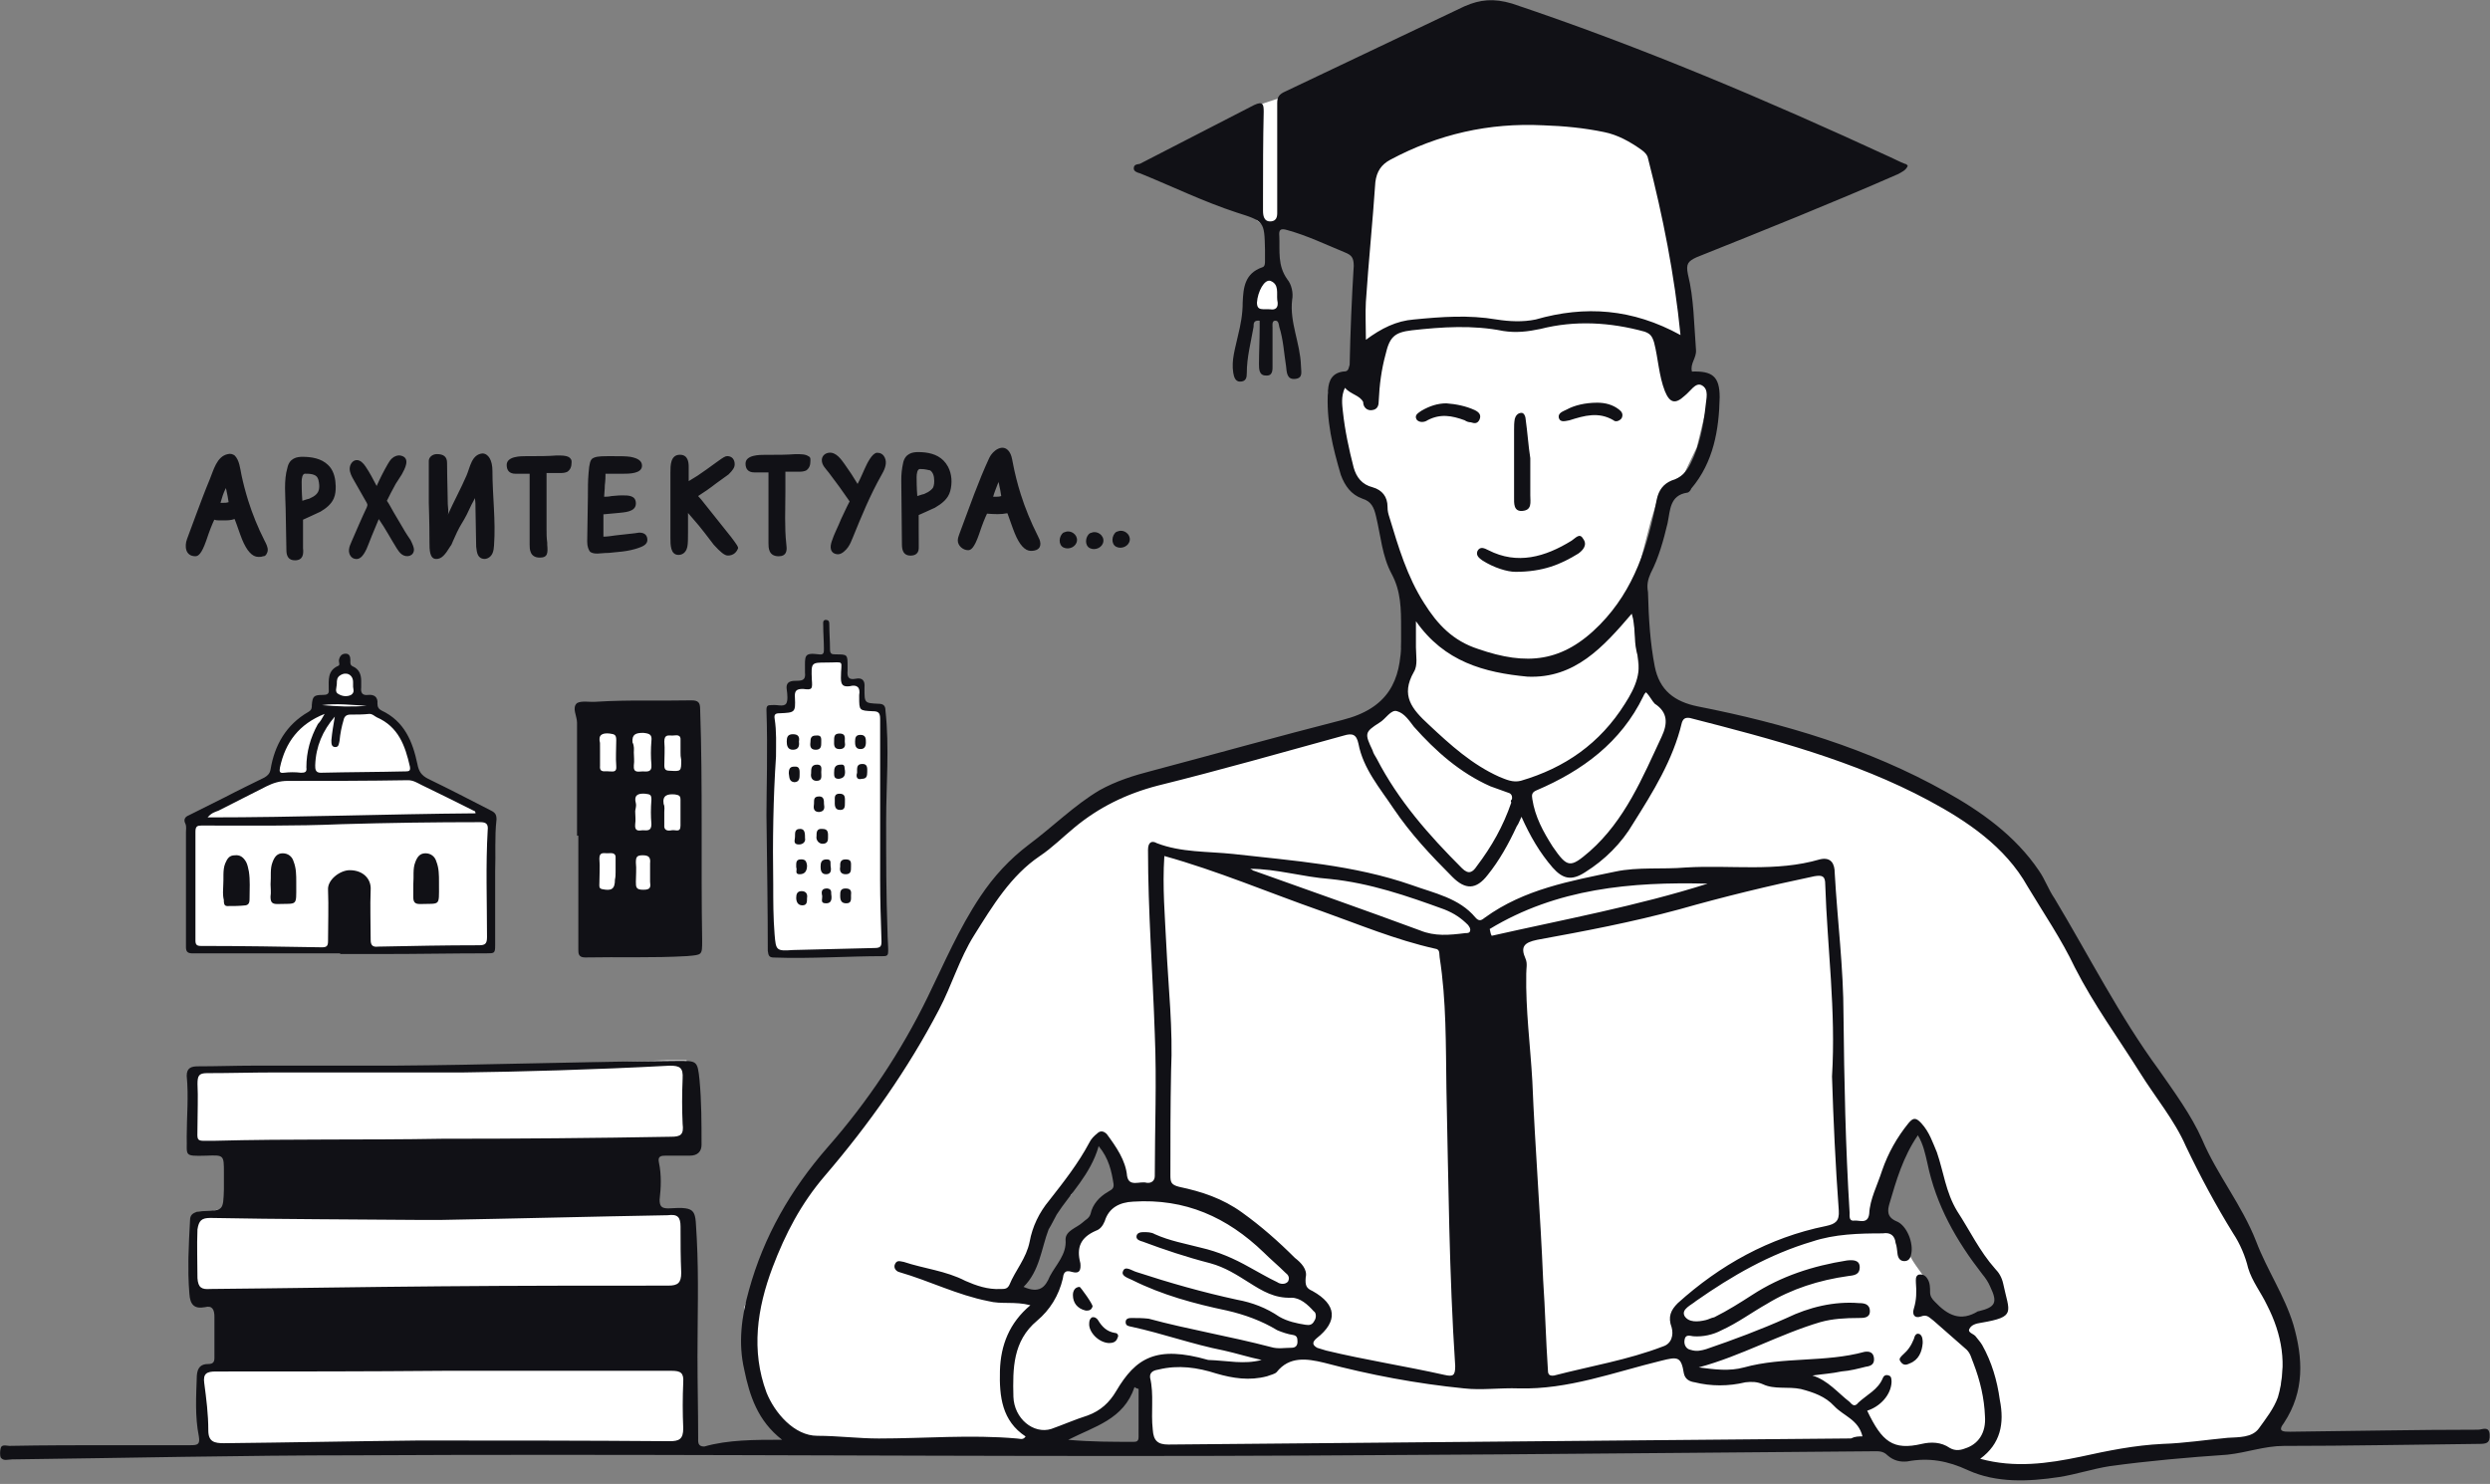
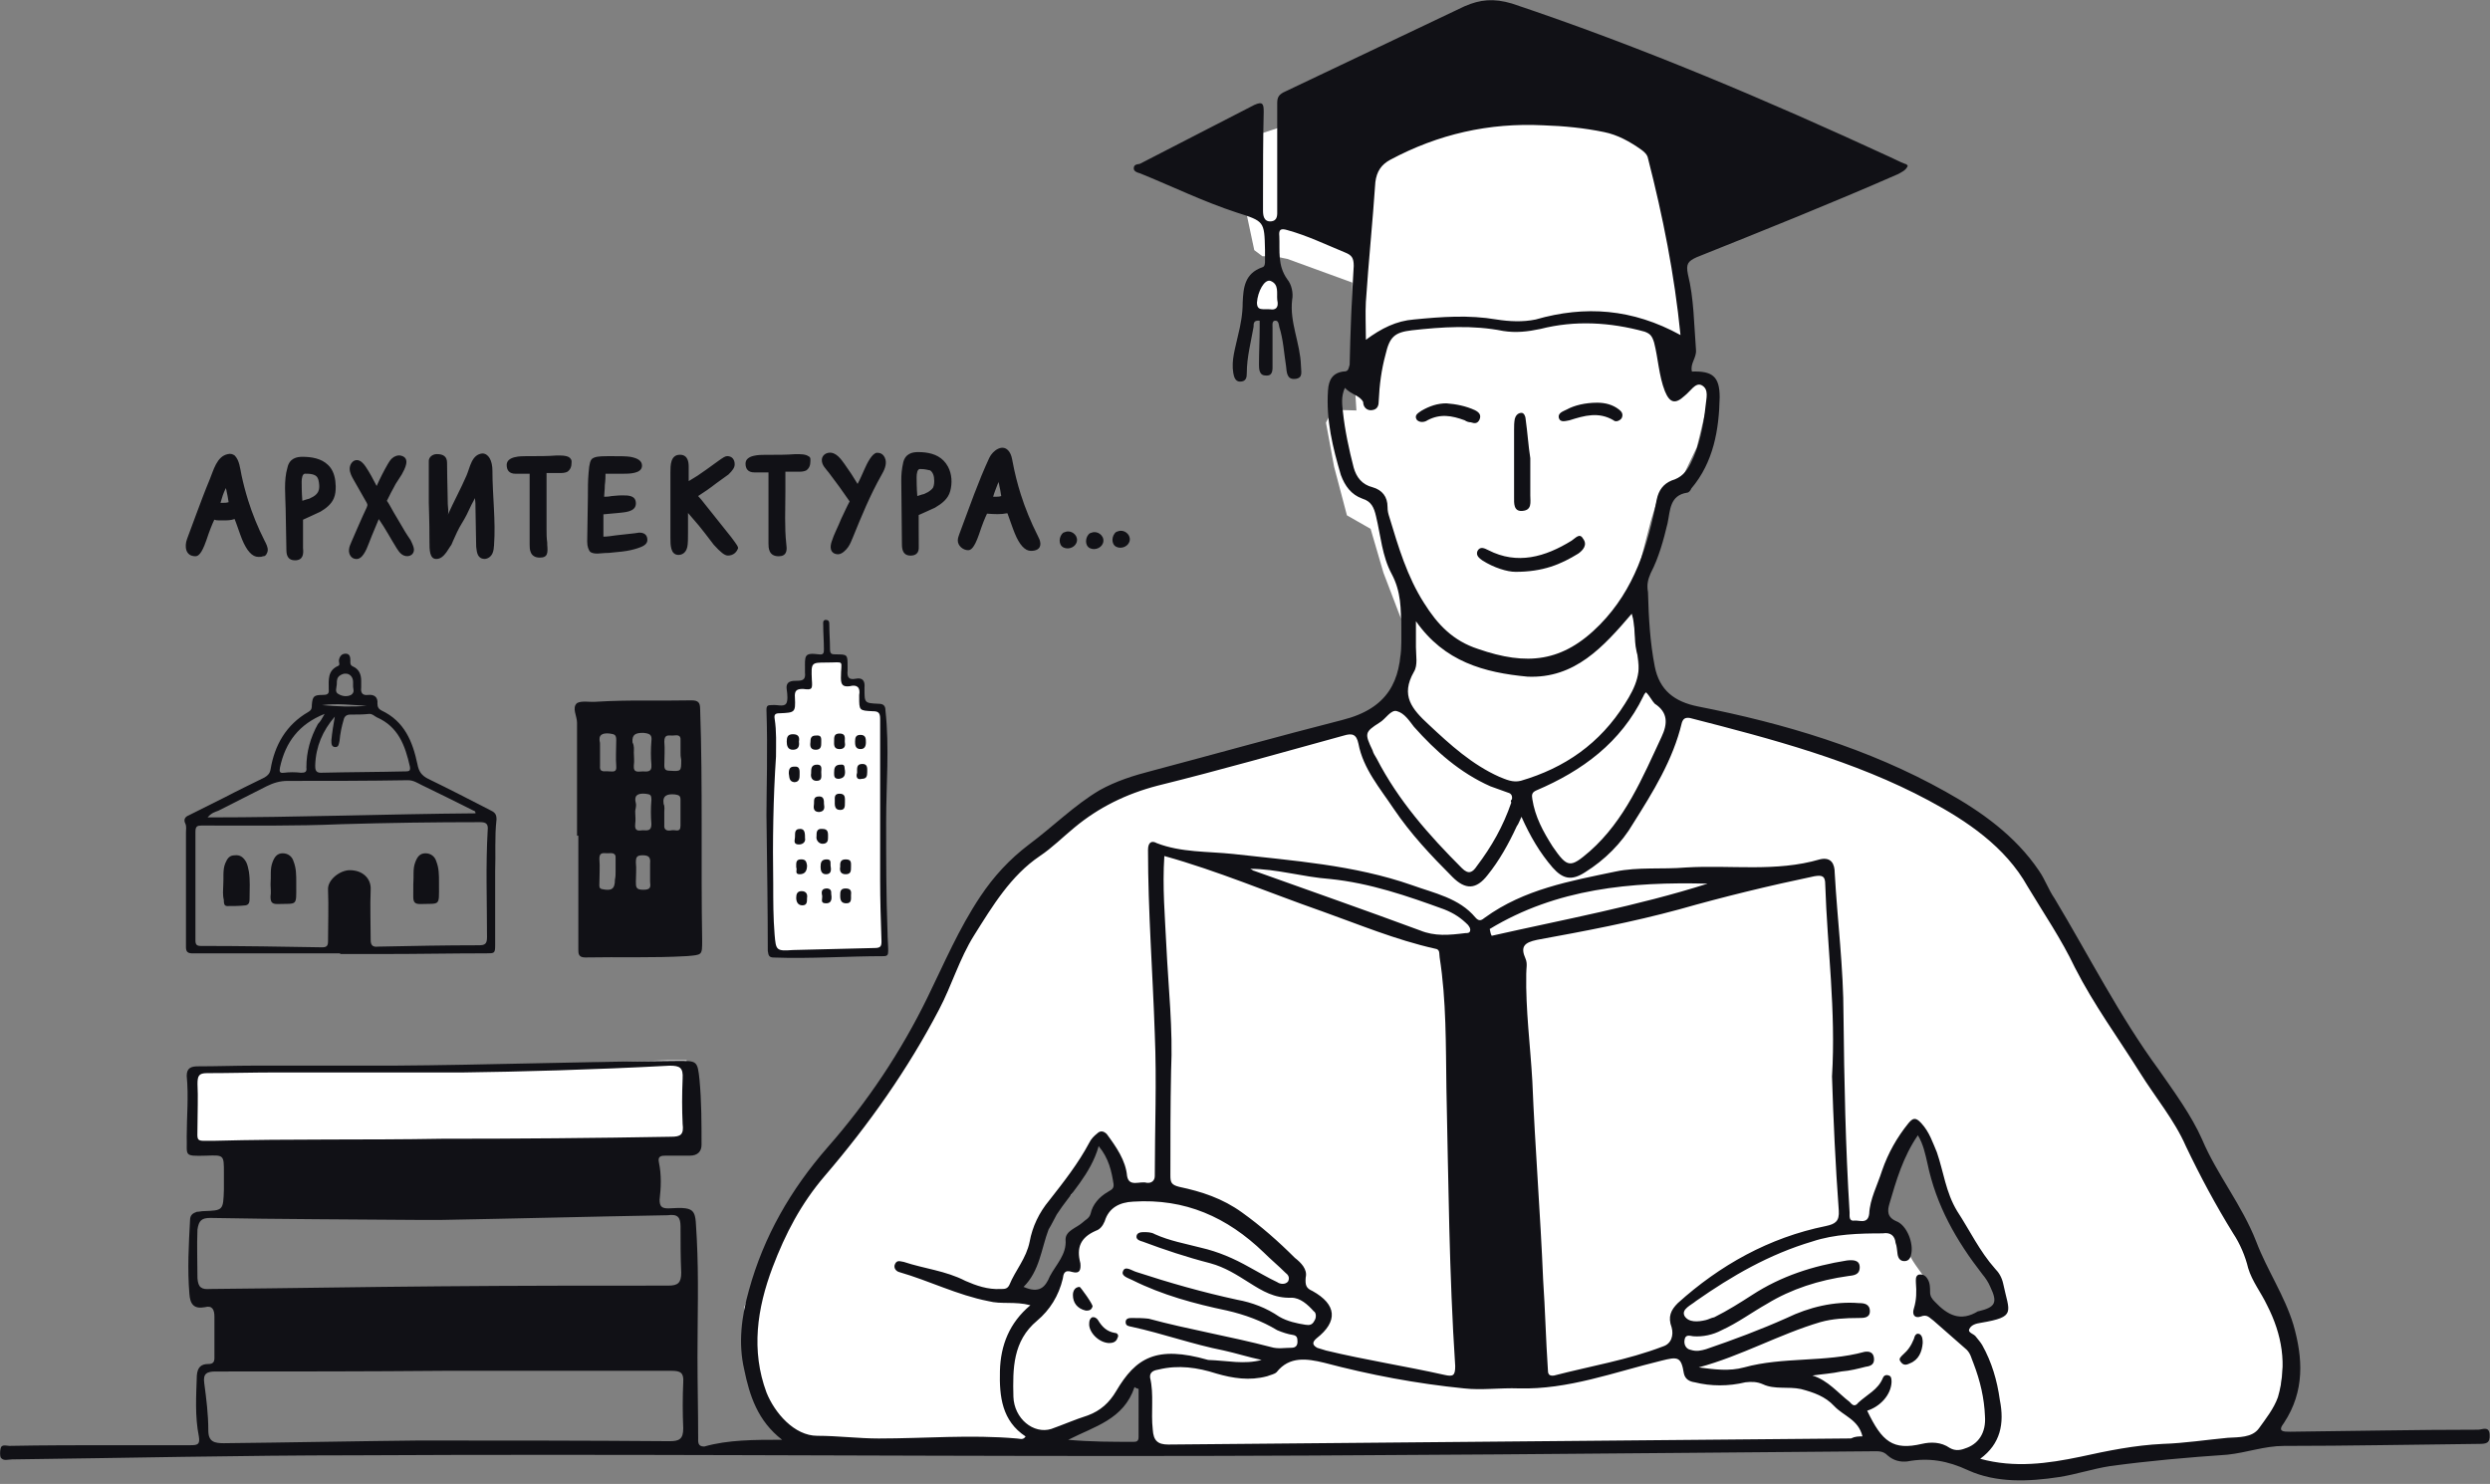
<svg xmlns="http://www.w3.org/2000/svg" height="267" viewBox="0 0 448 267" width="448">
  <rect x="0" y="0" width="448" height="267" fill="#808080" stroke="none" />
  <g fill="none">
    <path d="m158.308 15.167-.363.123c-.849.61-.973 2.192 0 2.678.973.486 2.315-.123 2.432-1.219.123-1.096-1.096-1.945-2.068-1.582zm4.747.123-.363.123c-.849.61-.973 2.192 0 2.678.973.486 2.315-.123 2.432-1.219.123-1.096-1.089-1.945-2.068-1.582zm4.753-.246-.363.123c-.849.61-.973 2.192 0 2.678.973.486 2.315-.123 2.432-1.219.117-1.096-1.096-1.945-2.068-1.582zm-156.57-5.589c-.467-1.491-.862-3.002-1.187-4.533-.24-1.154-.363-2.646-1.226-3.508-.363-.246-.733-.363-1.219-.246-2.017.402-2.581 2.924-3.275 4.578-.849 2.03-1.615 4.092-2.386 6.154-.564 1.517-1.128 3.028-1.686 4.545-.486 1.303-.305 3.099 1.504 3.099.486 0 1.096-.363 1.945-2.801.61-1.829 1.096-3.041 1.459-3.774.363.123.61.123.973.123h.61c.849 0 1.336 0 2.068-.246.486 1.219.849 2.432 1.336 3.651.849 2.068 1.829 3.164 2.924 3.164.363 0 .61 0 .849-.123h.123c.396 0 .681-.661.72-.966.078-.635-.292-1.297-.571-1.842-1.18-2.328-2.179-4.772-2.963-7.275zm-3.502.357c-.363.123-.733.123-.973.123h-.486c.246-.849.486-1.705.973-2.678 0 .246.123.363.123.61.117.486.24 1.096.363 1.945zm17.89-6.692c-1.213-1.18-2.983-1.465-4.623-1.465-.973 0-2.315.246-2.678 1.945-.687 2.295-.363 5.064-.324 7.444.045 2.496.091 4.986.136 7.483.019 1.025.409 1.751 1.53 1.751 1.459 0 1.582-1.096 1.459-2.192 0-.61 0-1.582 0-2.924 0-.973 0-1.705 0-2.192 0-.019 2.827-1.264 3.138-1.446.986-.584 1.945-1.323 2.406-2.406.292-.681.35-1.44.337-2.179-.026-1.232-.279-2.522-1.057-3.476-.104-.117-.214-.233-.324-.344zm-3.404 6.082c-.123 0-.486.123-1.219.363-.123-1.582-.123-2.801-.123-3.411s.123-1.459.61-1.459c.733 0 1.893.013 2.27.759.123.24.182.512.22.778.071.454.104.927-.006 1.375-.149.577-.532.927-1.025 1.226-.24.13-.486.253-.726.37zm16.794 5.116-1.582-2.678c-.486-.849-.849-1.582-1.219-2.068l.733-1.459.849-1.582s1.096-1.705 1.096-1.705c.506-.934 1.647-2.911-.104-3.372-.59-.156-1.232.084-1.673.499-.324.305-.558.694-.778 1.076-.72 1.258-1.375 2.555-1.965 3.878-.616-1.193-1.239-2.393-1.991-3.502-.396-.584-.947-1.2-1.647-1.154-.726.045-1.219.836-1.213 1.563.006.726.376 1.394.739 2.03.707 1.239 1.414 2.483 2.12 3.722.292.512.447.674.207 1.193-.966 2.043-1.848 4.124-2.749 6.193-.195.441-.389.888-.441 1.362-.097.862.409 1.731 1.336 1.731.486 0 1.096-.246 1.829-1.829.123-.246.486-1.219.973-2.432s.849-2.068 1.219-2.924c1.2 1.712 2.14 3.527 3.249 5.291.253.402.532.798.921 1.076.862.622 2.159.285 2.159-.888 0-.363-.246-.973-.61-1.705-.24-.37-.849-1.219-1.459-2.315zm16.191-10.103c0-1.945-.733-3.164-1.829-3.164-1.932.214-2.179 2.458-2.827 3.955-1.044 2.419-2.315 4.721-3.385 7.12.22-.493.013-1.44.006-1.965-.013-.791-.026-1.582-.045-2.373-.032-1.679-.084-3.359-.084-5.038 0-1.096-.61-1.582-1.829-1.582-.849 0-1.459.61-1.459 1.219v6.452 1.096c0 .973.123 2.678.123 7.061 0 1.336 0 3.041 1.219 3.041.973 0 1.582-.733 2.555-2.315.123-.123.246-.363.486-.973.363-.849.973-2.192 1.582-3.164.61-.973 1.096-1.945 1.705-3.288.246-.486.486-.849.61-1.219.123.61.123 1.219.123 1.945l.123 6.815c.123 1.096.246 2.192 1.582 2.192.635-.071 1.122-.473 1.368-1.057.182-.428.227-.901.259-1.362.331-4.461-.285-8.935-.285-13.397zm14.24-1.705c0-.188-.039-.331-.13-.434-.363-.661-1.459-.661-2.548-.661-1.582.123-3.164.123-4.623.123h-.849c-.973 0-3.527 0-3.527 1.582 0 .973.486 1.582 1.582 1.582h.849.486.849.363v3.041.849 3.527 2.555 2.801c0 .733 0 2.315 1.829 2.315 1.459 0 1.459-.849 1.336-2.315v-.363c-.123-.849-.123-1.705-.123-2.432 0-.61 0-1.219 0-1.945 0-1.336 0-2.801 0-4.507 0-.363 0-.733 0-1.336v-1.219c0-.363 0-.733 0-1.096h2.555c.61 0 .973-.123 1.219-.246.486-.363.733-.849.733-1.705 0-.039 0-.071-.006-.11.006 0 .006 0 .006-.006zm12.178 12.781-.849.123c-1.096.123-2.192.246-3.288.363-.849.123-1.705.246-2.315.246v-1.096c0-.363 0-.973 0-1.705v-1.219l2.678-.246c.973-.123 3.164-.123 3.164-1.705 0-1.459-1.336-1.459-2.432-1.459-.246 0-.849 0-1.945.123-.61.123-.973.123-1.336.123 0-.486.123-1.219.123-2.068.123-.973.123-1.582.123-2.068h.246 1.459 1.336c1.219 0 3.527 0 3.527-1.459 0-.849-.733-1.336-2.068-1.582-.733-.123-1.829-.123-3.288-.123h-.849c-1.705 0-2.315.123-2.801.486-.246.246-.486.733-.61 2.555-.123 1.336-.123 2.801-.123 4.383l-.123 7.911c0 .973.246 1.459.486 1.829.246.246.733.363 1.336.363.363 0 1.219-.123 2.068-.123l2.432-.246c1.096-.123 2.068-.363 2.801-.61.733-.246 1.705-.61 1.705-1.459 0-.603-.246-1.336-1.459-1.336zm11.808-5.116c-.486-.61-.849-1.096-1.219-1.459.973-.61 2.192-1.459 3.288-2.315l2.192-1.582c.733-.733 1.096-1.219 1.096-1.829 0-.849-.486-1.459-1.336-1.459-.363 0-.733.246-1.582.849-.733.486-1.459 1.096-2.192 1.582l-1.582 1.096c-.61.363-1.219.733-1.582.973v-2.068-.486c0-.849-.123-2.192-1.582-2.192-1.705 0-1.705 1.945-1.705 3.164v.246 1.219.733.973.733 2.315 1.336 2.678 1.582c0 1.219 0 3.041 1.459 3.041.486 0 1.336-.246 1.582-1.459.123-.486.123-1.705.123-2.555 0-.123 0-.363 0-.61 0-.363 0-.973 0-1.705v-1.219l.733.849c.849.973 1.582 1.829 2.315 2.801l1.582 2.068c1.219 1.336 1.945 1.945 2.555 1.945.973 0 1.582-.61 1.829-1.336 0-.246-.123-.486-1.219-1.945zm18.597-8.637c-.493-.363-1.388-.363-2.289-.363-1.582.123-3.164.123-4.623.123h-.849c-.973 0-3.527 0-3.527 1.582 0 .973.486 1.582 1.582 1.582h.849.486.849.363v3.041.849 3.527 2.555 2.801c0 .733 0 2.315 1.829 2.315.629 0 1.187-.207 1.368-.869.117-.415.065-.856.013-1.284-.344-3.112-.169-6.283-.169-9.409 0-.363 0-.733 0-1.336v-1.219c0-.363 0-.733 0-1.096h2.555c.61 0 .973-.123 1.219-.246.486-.363.733-.849.733-1.705 0-.071-.006-.136-.013-.195.006-.013.006-.032.013-.045 0-.331-.123-.512-.389-.61zm12.32-.61c-.849.123-1.705 1.829-2.192 2.924-.409.901-.785 1.822-1.258 2.684-.713-1.2-1.478-2.373-2.295-3.508-.642-.895-1.582-2.289-2.898-2.101-.687.097-1.213.577-1.238 1.29-.026.94.733 1.602 1.264 2.295 1.29 1.692 2.542 3.411 3.741 5.168-.564 1.037-1.012 2.12-1.537 3.171-.532 1.368-1.271 2.678-1.705 4.079-.136.441-.24.914-.123 1.362.162.629.694.895 1.297.895.681 0 1.44-.778 1.79-1.284.376-.538.616-1.154.862-1.757 1.53-3.767 3.125-7.658 5.136-11.198.486-.849.973-1.829.733-2.801-.357-1.219-1.213-1.219-1.576-1.219zm11.996 1.388c-1.174-1.174-2.847-1.511-4.571-1.511-.973 0-2.315.246-2.678 1.945-.24 1.122-.344 2.068-.331 3.223.013 1.29.026 2.581.039 3.871.026 2.542.052 5.09.078 7.632.013 1.083.337 1.958 1.556 1.958.597 0 1.193-.22 1.388-.843.091-.285.091-.597.084-.895-.006-1.122-.013-2.25-.013-3.372 0-.973 0-1.705 0-2.192 0-.013 2.71-1.193 2.931-1.323 1.226-.726 2.354-1.556 2.743-2.989.389-1.446.305-3.054-.402-4.39-.24-.441-.512-.804-.824-1.115zm-1.653 3.722c0 .61-.123.973-.246 1.219 0 0-.246.363-.849.733-.246.123-.486.246-.733.363-.123 0-.486.123-1.219.363-.123-1.582-.123-2.801-.123-3.411s.123-1.459.61-1.459c1.096 0 1.582.246 1.829.246.493.363.733.973.733 1.945zm15.556 2.321c-.597-1.893-1.083-3.819-1.446-5.771-.117-.635-.233-1.29-.597-1.822-1.115-1.641-3.002-.227-3.605 1.07-.499 1.07-.966 2.153-1.42 3.249-.901 2.185-1.725 4.403-2.542 6.614-.473 1.271-.94 2.542-1.414 3.813-.143.383-.285.772-.292 1.18-.019.947.934 1.764 1.855 1.764.486 0 1.096-.363 1.945-2.801.61-1.829 1.096-3.041 1.459-3.774 1.433.104 2.496.149 3.573-.065.026-.006.058-.013.078 0 .026.013.045.045.052.078.441 1.167.811 2.367 1.284 3.521.849 2.068 1.822 3.164 2.918 3.164.875 0 1.751-.305 1.692-1.355-.026-.512-.272-.986-.506-1.44-1.206-2.386-2.224-4.87-3.035-7.425zm-3.502.357c-.363.123-.733.123-.973.123h-.486c.246-.849.61-1.705.973-2.678 0 .246.123.363.123.61.117.486.24 1.096.363 1.945z" fill="#111116" transform="translate(33.394 80.535)" />
    <g transform="translate(137.856 111.53)">
      <path d="m8.079 6.815 2.315-.246 3.528.123v3.774l.733.363 2.185.246.123 1.096.486 2.918 2.925.486.486 1.096.486 4.507-.24 13.63v18.869l.24 5.479-1.459.487-18.383.363-.486-1.946-.24-14.122-.246-15.576-.123-12.294h2.191l1.219-.493.363-.603v-3.171l1.459-.363 1.583-.24v-1.582-2.075z" fill="#fff" />
      <g fill="#111116">
        <path d="m.045 35.054c0-4.383.246-11.685 0-18.869 0-.733.246-.849.849-.849h.123c.973-.123 2.068.363 2.555-.246.363-.486.246-1.705.123-2.555-.246-1.582.973-1.582 1.945-1.582 1.096 0 1.459-.363 1.336-1.459 0-.123 0-.363 0-.486 0-2.555-.246-3.164 2.555-2.801.849.123.849-.363.849-.973 0-1.336-.123-2.801-.123-4.26 0-.363-.123-.849.363-.973.733 0 .733.363.733.973 0 1.336.123 2.801.123 4.26 0 .849.246.973.973.973 2.192 0 2.192 0 2.192 2.192v.733c-.123 1.219.246 1.705 1.459 1.459 1.219-.246 1.705.363 1.582 1.582v.246c0 2.555 0 2.555 2.555 2.678.849 0 1.219.363 1.219 1.219.733 6.692.123 13.267.123 19.965 0 6.692 0 13.267.246 19.842 0 1.096.123 2.315.123 3.411 0 .733-.123.973-.849.973-6.452 0-13.144.486-19.719.246-.973 0-.973-.486-1.096-1.219 0-7.314-.117-14.499-.24-24.478zm1.219 12.541c0 3.041 0 5.966.246 9.007.246 2.801.246 3.041 3.288 2.801 4.87-.123 9.739-.246 14.726-.363 1.096 0 1.219-.363 1.219-1.219-.123-3.651-.246-7.425-.246-11.075 0-9.616 0-19.356 0-28.972 0-1.096-.363-1.336-1.336-1.336-2.432-.123-2.432-.123-2.432-2.555 0-.123 0-.246 0-.363.246-1.336-.363-1.945-1.705-1.582-1.096.123-1.582-.123-1.582-1.459 0-3.411.849-2.801-2.555-2.801-2.801 0-2.801 0-2.678 3.041.123 1.705.123 1.945-1.582 1.705-1.096 0-1.582.246-1.459 1.582.123 2.678 0 2.678-2.801 2.801-.733 0-.973.246-.849.973.363 2.315.246 4.507.246 6.815-.499 7.418-.622 15.206-.499 23z" />
        <path d="m5.888 21.91c.123.849-.123 1.459-1.096 1.459s-1.096-.849-1.096-1.459c0-.733.123-1.336 1.096-1.336 1.096-.006 1.219.603 1.096 1.336zm6.329-.123c0-.733 0-1.336.973-1.336 1.336 0 .849 1.096.973 1.705.123.733-.246 1.096-.973 1.096-1.096-.006-.973-.856-.973-1.465zm1.945 11.075c0 .733 0 1.336-.849 1.336-1.096 0-.973-.973-.973-1.705 0-.486-.123-1.219.849-1.219 1.096.006.973.739.973 1.589zm-4.26-5.479c0 .733.246 1.582-.849 1.582-.849 0-1.096-.733-.973-1.336 0-.849 0-1.582 1.096-1.582.973 0 .726.849.726 1.336zm1.219 11.808c0 .363 0 1.096-.973 1.096-.733 0-1.219-.733-1.096-1.336 0-.733 0-1.459 1.096-1.336 1.096-.006.973.849.973 1.576zm4.137 5.239c0 .733 0 1.336-.973 1.336-.973 0-1.096-.733-.973-1.336 0-.486-.123-1.336.973-1.336 1.096-.006.973.603.973 1.336zm-1.096-17.41c.123 1.096-.246 1.459-1.096 1.582-.849 0-.849-.486-.849-1.096 0-.849.123-1.459 1.219-1.459.849-.123.61.733.726.973zm-7.178 12.294c.123.486-.246 1.096-1.096 1.096-.849 0-.849-.486-.733-1.096.123-.733-.246-1.705.973-1.705.856 0 .856.856.856 1.705zm3.411-6.205c.123.733.123 1.336-.849 1.459-.733 0-1.096-.363-.973-1.219.123-.733-.246-1.582.973-1.582.849 0 .849.733.849 1.342zm-4.993 11.438c0-.733-.123-1.459.849-1.459.733 0 .973.246 1.096 1.096 0 .973-.363 1.582-1.336 1.582s-.37-.849-.61-1.219zm10.589-22.637c0-.733.123-1.219.973-1.219.973 0 .973.733.973 1.336 0 .733-.246 1.219-.973 1.219-.973 0-.973-.849-.973-1.336zm-.733 27.63c0 .733.123 1.459-.849 1.459-.849 0-1.096-.486-1.096-1.336 0-.733 0-1.336.973-1.336 1.219-.006.973.849.973 1.213zm-9.247-21.671c0 .486 0 1.336-.973 1.336-.973-.123-.849-.973-.973-1.582 0-.849.246-1.219.973-1.219 1.089-.117.973.739.973 1.465zm10.342-.363c0-.849-.123-1.582.973-1.582.973 0 .849.849.849 1.459 0 .733-.123 1.219-.973 1.219-.849.246-1.089-.363-.849-1.096zm-6.452-5.356c0 .486 0 1.219-.973 1.219-.849 0-1.096-.486-.973-1.336 0-.733.123-1.219.973-1.219 1.096-.123.973.486.973 1.336zm1.705 22.28c.123.733 0 1.336-.849 1.336-.849 0-.973-.733-.973-1.336 0-.733.123-1.336 1.096-1.336.973-.006.603.726.726 1.336zm-4.26 5.596c0 .733 0 1.336-.849 1.336-.849 0-1.096-.733-1.096-1.336 0-.603.123-1.219.973-1.219.849 0 1.096.61.973 1.219zm4.383-.486c.123 1.096-.246 1.459-.973 1.459-1.219 0-.486-.973-.733-1.582-.123-.733.123-1.096.973-1.096.979.123.61.973.733 1.219z" />
      </g>
    </g>
    <g transform="translate(103.36 125.99)">
-       <path d="m2.769 4.649-.487 33.109 18.993-.246v-33.226h-18.506z" fill="#fff" />
      <path d="m.46 24.368c0-6.815 0-13.513 0-20.205v-.123c0-1.219-.973-2.678 0-3.527.849-.486 2.315-.123 3.527-.246 5.719-.363 11.445-.123 17.041-.246 1.219 0 1.582.363 1.582 1.582.486 13.876.123 27.753.363 41.629 0 2.678 0 2.555-2.678 2.801-6.089.363-12.294.123-18.383.246-1.219 0-1.219-.733-1.219-1.459 0-6.815 0-13.513 0-20.451-.117 0-.233 0-.233 0zm10.219-14.972c0 .849.123 1.459 0 2.315-.123 1.459.849 1.096 1.582 1.096.733 0 1.705.246 1.582-1.219-.123-1.336-.123-2.801 0-4.26.123-1.096-.246-1.336-1.459-1.459-1.336 0-2.068.246-1.945 1.705.363.726.24 1.336.24 1.822zm-6.082-.123v2.555c-.123 1.336.973.849 1.582.973.733 0 1.459.246 1.336-.973-.123-1.459 0-3.164 0-4.623 0-.973-.246-1.096-1.219-1.219-1.336-.123-2.068.246-1.705 1.705.006.486.006 1.096.006 1.582zm2.801 21.547c0-.849 0-1.459 0-2.315.123-1.219-.849-.973-1.459-.973-.733 0-1.459-.246-1.459.973.123 1.459 0 3.041 0 4.507 0 .363-.123.849.486.973 1.705.363 2.315 0 2.315-1.705.117-.486.117-.973.117-1.459zm3.527-10.835c0 .849.123 1.459 0 2.315-.123 1.219.486 1.219 1.336 1.096.733 0 1.582.246 1.582-1.096-.123-1.459-.123-2.801 0-4.383 0-.973-.246-.973-1.096-1.096-1.459-.123-2.068.363-1.705 1.705.13.61-.117 1.096-.117 1.459zm5.233.123v2.315c-.123 1.096.733 1.096 1.336.973.733-.123 1.582.486 1.582-.849 0-1.459 0-3.164 0-4.623 0-.733-.246-.849-.973-.973-1.336-.123-2.315.123-2.068 1.705.246.48.123 1.089.123 1.452zm2.924-10.712c0-.733 0-1.336 0-2.068.123-1.336-.849-.973-1.459-.973-.733 0-1.459-.246-1.459 1.096.123 1.336 0 2.801 0 4.26 0 .733.246.973.973.973 2.068.123 2.068.123 2.068-1.945-.123-.61-.123-.856-.123-1.342zm-5.479 21.664c0-.486 0-1.219 0-1.705.123-1.096-.246-1.459-1.336-1.459-1.096 0-1.219.363-1.219 1.336.123 1.096 0 2.315 0 3.411 0 .973 0 1.459 1.336 1.459 1.336 0 1.336-.486 1.219-1.459 0-.603 0-1.089 0-1.582z" fill="#111116" />
    </g>
    <g fill="#fff">
-       <path d="m287.072 16.73.752.058c3.751.292 7.297.602 7.84.764.549.163 2.995 1.955 5.53 3.943l.564.444c2.915 2.306 5.773 4.731 5.836 5.106.123.733-4.993 10.589-4.993 10.589l-2.315 6.815 2.801 14.972-2.432 4.747.123 3.897h4.383l2.068 1.219s.363 2.315 0 3.041c-.053.316-.423 1.881-.826 3.556l-.192.797c-.471 1.948-.926 3.804-.926 3.804l-2.801 5.842-4.014 2.678-1.459 4.747-3.527 13.636 1.459 13.876s2.432 3.651 2.678 3.897c.123.123 4.993 2.432 4.993 2.432l15.219 4.014 20.082 6.329 14.849 7.548 8.52 6.692 8.644 14.123 9.007 15.822 14.849 23.616 10.816 19.122 4.747 10.958 1.705 6.692-.849 8.644-2.315 5.602-2.678 2.432-11.685 1.219-26.294 3.897h-8.157l-5.842-1.705-8.52-1.945h-5.11l-4.623-1.219-56.601.363-74.621.363-27.02.486-30.191-.486-5.11-.733-5.11-6.692-2.432-6.815v-10.712l3.041-7.548 3.651-9.13 4.26-6.815 9.863-11.685 10.226-15.705 6.692-13.267 6.815-11.808 15.705-13.636 6.329-3.411 12.904-4.623 11.075-3.041 14.609-3.897 9.007-3.164s3.651-5.842 3.651-5.11c0 .373.19-2.501.376-5.413l.038-.602c.159-2.503.307-4.87.318-5.049l.001-5.367-3.164-8.28-2.315-7.911-4.26-2.432-2.315-8.767-1.459-7.911 1.219-2.315 4.26.123-.733-11.685v-11.322l-11.685-4.26-2.432-.486h-2.068l-1.459-1.096-2.068-9.739-1.582-5.479 4.014-5.479 6.329-2.068 45.526-.733s4.418.299 8.812.636zm-83.113 232.589c-.973 0-1.977.608-2.038 1.824v.486c-.856 0-1.705.61-1.705 1.705v.123l-.123.123c-.123.117-.363.24-.61.363-.117 0-.24.123-.363.123-.486.24-.849.363-1.336.486s-.849.363-1.336.486c-.733.246-1.096.61-1.219 1.096h-1.705c-.973 0-1.705.856-1.705 1.705h-.486l-.126-.005c-1.092.019-1.05 1.832.126 1.951l.184-.019c.183-.035.364-.104.549-.104.246-.123.486-.123.733-.123.24 0 .363.123.486.123.123.123.363.123.486.123l.426-.013c.553-.032 1.056-.11 1.642-.11.685-.077 1.37-.154 2.085-.171l.433-.002.442.015.452.035c.082.082.216.11.333.119l.083.004.07.001c.75.152 1.591.301 2.411.309l.306-.004c.407-.015.804-.07 1.179-.181.108.027.222.043.34.046l.178-.004c.361-.027.74-.162 1.064-.404.37 0 .61-.24.733-.363.486-.61.61-1.219.357-1.829-.246-.61-.37-.973-.733-1.096.123-.849.123-1.822.123-2.678l0-.32c.002-.744.015-1.461.123-1.995.056-1.161-.801-1.767-1.726-1.82zm140.266-44.189-.123.123c-2.068 2.678-5.966 8.52-4.993 11.931v.123c-.123 1.705 0 2.678 1.459 3.897.61.61 1.219 1.336 1.829 2.192.363.486.733.973 1.096 1.336-.123.123-.123.486 0 .849.34.853.919 1.703 1.529 2.555l.526.73c.087.122.174.244.26.366.123.123.123.123.123.363 0 .246 0 .486.123.733.123 1.705.246 3.527 1.336 4.87.486.733 1.219 1.219 2.068 1.459l.092.073.182.1c.03.019.059.042.089.073.006 0 .13.123.246.123 1.945.849 8.52 1.219 9.863-.849 1.219-1.945-.61-4.383-1.945-6.205-.123-.246-.363-.486-.486-.61-.363-1.096-1.096-2.192-1.829-3.288-.272-.457-.548-.845-.822-1.267l-.273-.438c-.486-.849-1.096-1.705-1.705-2.432-1.582-2.678-2.801-5.479-4.014-8.52-.486-3.041-1.096-5.966-2.678-8.767-.123-.123-.123-.123-.123-.246s-.123-.123-.123-.246v-.123c-.733-1.096-2.432 0-1.705 1.096zm-145.812.966c-.733 0-1.459.486-1.582 1.096-.123.123-.363.486-.363.849v.486c-.123 0-.363.123-.486.363-.363.486-.486 1.096-.733 1.582-.363.123-.733.486-1.096 1.096-.363.61-.61 1.336-.849 1.945-.123.486-.363.973-.486 1.336 0 .123 0 .123-.123.123l-.123.123c-.486.123-.849.486-1.096 1.096-1.582 1.705-2.801 3.897-3.651 5.966-.123.486-.246.849-.363 1.219-.117.37-.246.849-.363 1.219-.363 0-.733.363-.849.733-.123.363-.363.733-.486 1.096-.676.114-1.143.432-1.399 1.056l-.06.163c-.123.363-.363.733-.486 1.219h-.123c-.849.486-1.219 1.705-.733 2.678.486.486.849.849 1.582 1.219.363 0 .849.123 1.096.363.707.616 1.926.616 2.659-.117.363-.363.486-.849.486-1.459.733-.486 1.219-1.459 1.459-2.068.123-.123.246-.246.246-.246.123-.123.123-.123.246-.246.123-.123.123-.123.123-.246 0-.123.123-.123.123-.246.123-.363.123-.849.123-1.219.106 0 .297-.091.427-.267l.059-.096c.733-.733 1.219-1.582 1.582-2.432.103-.405.12-.725.123-1.034l.001-.185c.363-.123.733-.363.849-.733.123 0 .123-.123.123-.123.486 0 1.096-.123 1.459-.486.61-.486.973-.973 1.336-1.582.246-.363.363-.61.61-.973.363-.486.486-1.219.363-1.945 0-.123.123-.363.363-.486.123-.123.123-.246.246-.363.123-.117.123-.246.123-.363.849-.123 1.945-.849 2.315-1.705 0-.123 0-.123.123-.246 0-.123.123-.123.123-.246.849-.733.733-2.432-.363-3.041v-1.705c0-.849-.363-1.219-.849-1.582-.123-.849-.733-1.582-1.705-1.582z" />
+       <path d="m287.072 16.73.752.058c3.751.292 7.297.602 7.84.764.549.163 2.995 1.955 5.53 3.943l.564.444c2.915 2.306 5.773 4.731 5.836 5.106.123.733-4.993 10.589-4.993 10.589l-2.315 6.815 2.801 14.972-2.432 4.747.123 3.897h4.383l2.068 1.219s.363 2.315 0 3.041c-.053.316-.423 1.881-.826 3.556l-.192.797c-.471 1.948-.926 3.804-.926 3.804l-2.801 5.842-4.014 2.678-1.459 4.747-3.527 13.636 1.459 13.876s2.432 3.651 2.678 3.897c.123.123 4.993 2.432 4.993 2.432l15.219 4.014 20.082 6.329 14.849 7.548 8.52 6.692 8.644 14.123 9.007 15.822 14.849 23.616 10.816 19.122 4.747 10.958 1.705 6.692-.849 8.644-2.315 5.602-2.678 2.432-11.685 1.219-26.294 3.897h-8.157l-5.842-1.705-8.52-1.945h-5.11l-4.623-1.219-56.601.363-74.621.363-27.02.486-30.191-.486-5.11-.733-5.11-6.692-2.432-6.815v-10.712l3.041-7.548 3.651-9.13 4.26-6.815 9.863-11.685 10.226-15.705 6.692-13.267 6.815-11.808 15.705-13.636 6.329-3.411 12.904-4.623 11.075-3.041 14.609-3.897 9.007-3.164s3.651-5.842 3.651-5.11l.038-.602c.159-2.503.307-4.87.318-5.049l.001-5.367-3.164-8.28-2.315-7.911-4.26-2.432-2.315-8.767-1.459-7.911 1.219-2.315 4.26.123-.733-11.685v-11.322l-11.685-4.26-2.432-.486h-2.068l-1.459-1.096-2.068-9.739-1.582-5.479 4.014-5.479 6.329-2.068 45.526-.733s4.418.299 8.812.636zm-83.113 232.589c-.973 0-1.977.608-2.038 1.824v.486c-.856 0-1.705.61-1.705 1.705v.123l-.123.123c-.123.117-.363.24-.61.363-.117 0-.24.123-.363.123-.486.24-.849.363-1.336.486s-.849.363-1.336.486c-.733.246-1.096.61-1.219 1.096h-1.705c-.973 0-1.705.856-1.705 1.705h-.486l-.126-.005c-1.092.019-1.05 1.832.126 1.951l.184-.019c.183-.035.364-.104.549-.104.246-.123.486-.123.733-.123.24 0 .363.123.486.123.123.123.363.123.486.123l.426-.013c.553-.032 1.056-.11 1.642-.11.685-.077 1.37-.154 2.085-.171l.433-.002.442.015.452.035c.082.082.216.11.333.119l.083.004.07.001c.75.152 1.591.301 2.411.309l.306-.004c.407-.015.804-.07 1.179-.181.108.027.222.043.34.046l.178-.004c.361-.027.74-.162 1.064-.404.37 0 .61-.24.733-.363.486-.61.61-1.219.357-1.829-.246-.61-.37-.973-.733-1.096.123-.849.123-1.822.123-2.678l0-.32c.002-.744.015-1.461.123-1.995.056-1.161-.801-1.767-1.726-1.82zm140.266-44.189-.123.123c-2.068 2.678-5.966 8.52-4.993 11.931v.123c-.123 1.705 0 2.678 1.459 3.897.61.61 1.219 1.336 1.829 2.192.363.486.733.973 1.096 1.336-.123.123-.123.486 0 .849.34.853.919 1.703 1.529 2.555l.526.73c.087.122.174.244.26.366.123.123.123.123.123.363 0 .246 0 .486.123.733.123 1.705.246 3.527 1.336 4.87.486.733 1.219 1.219 2.068 1.459l.092.073.182.1c.03.019.059.042.089.073.006 0 .13.123.246.123 1.945.849 8.52 1.219 9.863-.849 1.219-1.945-.61-4.383-1.945-6.205-.123-.246-.363-.486-.486-.61-.363-1.096-1.096-2.192-1.829-3.288-.272-.457-.548-.845-.822-1.267l-.273-.438c-.486-.849-1.096-1.705-1.705-2.432-1.582-2.678-2.801-5.479-4.014-8.52-.486-3.041-1.096-5.966-2.678-8.767-.123-.123-.123-.123-.123-.246s-.123-.123-.123-.246v-.123c-.733-1.096-2.432 0-1.705 1.096zm-145.812.966c-.733 0-1.459.486-1.582 1.096-.123.123-.363.486-.363.849v.486c-.123 0-.363.123-.486.363-.363.486-.486 1.096-.733 1.582-.363.123-.733.486-1.096 1.096-.363.61-.61 1.336-.849 1.945-.123.486-.363.973-.486 1.336 0 .123 0 .123-.123.123l-.123.123c-.486.123-.849.486-1.096 1.096-1.582 1.705-2.801 3.897-3.651 5.966-.123.486-.246.849-.363 1.219-.117.37-.246.849-.363 1.219-.363 0-.733.363-.849.733-.123.363-.363.733-.486 1.096-.676.114-1.143.432-1.399 1.056l-.06.163c-.123.363-.363.733-.486 1.219h-.123c-.849.486-1.219 1.705-.733 2.678.486.486.849.849 1.582 1.219.363 0 .849.123 1.096.363.707.616 1.926.616 2.659-.117.363-.363.486-.849.486-1.459.733-.486 1.219-1.459 1.459-2.068.123-.123.246-.246.246-.246.123-.123.123-.123.246-.246.123-.123.123-.123.123-.246 0-.123.123-.123.123-.246.123-.363.123-.849.123-1.219.106 0 .297-.091.427-.267l.059-.096c.733-.733 1.219-1.582 1.582-2.432.103-.405.12-.725.123-1.034l.001-.185c.363-.123.733-.363.849-.733.123 0 .123-.123.123-.123.486 0 1.096-.123 1.459-.486.61-.486.973-.973 1.336-1.582.246-.363.363-.61.61-.973.363-.486.486-1.219.363-1.945 0-.123.123-.363.363-.486.123-.123.123-.246.246-.363.123-.117.123-.246.123-.363.849-.123 1.945-.849 2.315-1.705 0-.123 0-.123.123-.246 0-.123.123-.123.123-.246.849-.733.733-2.432-.363-3.041v-1.705c0-.849-.363-1.219-.849-1.582-.123-.849-.733-1.582-1.705-1.582z" />
      <path d="m227.612 49.812s-1.459 1.945-1.582 2.068c0 .123-1.096 2.678-1.096 2.801 0 .123.486 1.705.486 1.705h4.383s1.096-.486 1.096-.733c0-.123-.123-3.897-.363-4.014-.123-.123-1.219-2.068-1.219-2.068h-1.705z" />
      <path d="m34.918 192.233h33.109l29.821-.732 22.157-.733h3.527v3.897l.85 6.692-.487 3.411-5.479 1.219-1.945.732-81.676-.849-1.096-2.678.733-8.281z" />
-       <path d="m35.041 218.89 4.014-1.219h70.847 12.171l1.459 2.432.363 12.294s-3.651 2.432-4.26 2.432c-.486 0-85.21-1.945-85.21-1.945l-.486-4.993zm1.096 27.143 3.651-1.096 83.382 1.096s1.459 2.068 1.219 2.432c-.123.363 0 10.712 0 10.712s-1.945.363-2.678.733c-.733.363-40.17.733-40.17.733l-45.649-.486v-4.623-9.493h.246z" />
    </g>
    <path d="m447.935 258.088c-.123-1.582-1.336-.849-2.068-.849-11.322 0-22.52.246-33.842.363-1.219 0-2.315 0-1.096-1.582 3.774-5.719 3.411-11.685 1.705-17.65-1.582-5.233-4.747-9.863-6.692-14.972-2.555-6.575-7.061-12.048-9.739-18.383-1.945-4.383-4.993-8.52-7.788-12.541-7.061-9.616-12.541-20.451-18.746-30.794-1.096-1.582-1.705-3.411-2.801-4.993-4.26-6.329-10.466-10.712-16.801-14.24-13.876-7.788-29.095-12.294-44.554-15.335-4.26-.849-6.938-2.924-7.788-7.185-.849-4.383-1.096-8.767-1.219-13.39-.246-1.336 0-2.315.486-3.411 1.459-2.801 2.315-5.966 3.041-9.007.486-2.315.363-4.993 3.527-5.479.246 0 .61-.363.733-.733 4.014-4.747 4.993-10.589 5.11-16.431 0-3.774-1.336-4.747-4.993-4.623-.363-1.459.849-2.432.733-3.897-.363-4.623-.363-9.253-1.459-13.636-.363-1.829 0-2.315 1.582-3.041 12.171-4.87 24.342-9.739 36.273-14.972.61-.363 1.336-.61 1.705-1.459-.123-.246-.363-.363-.486-.363-.973-.363-1.829-.849-2.678-1.219-22.157-10.226-44.794-19.842-68.046-27.63-3.288-.973-5.719-.733-8.52.486-10.712 5.11-21.547 10.226-32.259 15.335-1.096.486-1.459.973-1.459 2.068v19.232c0 .849.123 1.945-1.096 2.068-1.336.123-1.459-1.096-1.459-1.945 0-.733 0-1.582 0-2.315 0-5.233 0-10.349.123-15.459 0-1.336-.123-1.945-1.705-1.219-6.815 3.527-13.753 7.061-20.575 10.589-.61.123-1.096.123-1.096.849 0 .486.61.733 1.096.849 5.719 2.315 11.445 5.11 17.404 7.061 4.993 1.582 4.993 1.582 5.11 6.692v2.068c0 .363 0 .973-.486 1.096-3.164 1.096-3.411 3.651-3.527 6.329 0 2.068-.363 4.014-.849 5.966-.486 2.315-1.219 4.383-.849 6.692.123.733.363 1.582 1.219 1.582 1.096 0 1.219-.733 1.219-1.582 0-2.801.733-5.479 1.219-8.28 0-.61 0-1.219 1.096-1.096v1.219c0 2.192-.123 4.507-.123 6.575 0 .849 0 2.068 1.219 2.068 1.336.123 1.219-1.096 1.219-1.945 0-2.068 0-4.383 0-6.692 0-.363-.123-1.096.363-1.219.733-.123.733.61.849 1.096.733 2.315.849 4.747 1.219 7.061.123 1.096.123 2.432 1.582 2.315 1.582-.123 1.096-1.336 1.096-2.432-.123-4.014-2.068-7.788-1.582-11.808.246-1.219-.123-2.801-.849-3.651-1.829-2.555-1.336-5.11-1.459-7.788-.123-1.219.246-1.459 1.459-1.096 3.527.973 6.815 2.555 10.349 4.014 1.219.486 1.582.973 1.582 2.432-.363 5.966-.61 11.808-.733 17.773-.246.849-.246 1.219-1.096 1.219-1.945.246-2.678 1.459-2.801 3.411-.363 5.356.849 10.226 2.315 15.219.733 1.945 1.829 3.527 3.897 4.26 1.582.486 2.068 1.582 2.432 3.164.849 3.527 1.096 7.185 2.801 10.349 1.705 3.164 1.705 6.329 1.705 9.863v2.315c0 7.061-2.315 12.048-10.589 14.123-11.445 2.924-22.76 6.089-34.205 9.13-3.288.849-6.452 1.829-9.493 3.527-4.507 2.678-8.397 6.575-12.657 9.739-3.527 2.678-6.329 5.719-8.767 9.37-3.897 5.842-6.452 11.931-9.493 18.137-4.747 9.739-10.835 18.869-18.013 27.02-6.575 7.548-11.445 15.945-14.123 25.684-1.336 4.747-1.945 9.493-.849 14.24.973 4.747 2.432 9.253 6.815 12.657-4.993 0-9.739 0-14 1.219-1.219 0-1.096-.849-1.096-1.582 0-4.87-.123-9.616-.123-14.609 0-7.061.246-14.123-.123-21.178-.363-5.11.363-5.842-5.11-5.479-1.219 0-1.582-.363-1.582-1.582.246-2.068.363-4.383-.123-6.692-.246-1.096.363-1.219 1.219-1.219h4.383c1.336 0 2.068-.733 2.068-1.945 0-3.897 0-7.788-.363-11.685-.363-3.527-.486-3.411-4.014-3.411-17.041.123-34.081.733-51.122.849-8.397 0-16.678 0-25.198 0-3.164 0-6.452.123-9.863.123-1.219 0-2.068.246-2.068 1.705.363 3.774 0 7.301 0 10.958.123 3.411-.733 3.527 3.527 3.411 3.164-.123 3.164-.123 3.164 3.041v3.041c-.123 3.774-.123 3.774-3.651 3.897-.363 0-.849.123-1.219.123-.733.246-1.219.61-1.219 1.459-.246 4.507-.486 8.883-.123 13.267.123 1.945.849 2.801 2.801 2.432 1.336-.363 1.705.486 1.705 1.705v7.425c0 .733-.246 1.096-1.096 1.096-1.336 0-1.945.61-2.068 2.068-.123 3.774-.363 7.301.363 10.958.246 1.459-.246 1.582-1.459 1.582-4.623 0-9.007 0-13.636 0-6.329 0-12.657 0-18.993.123-.486 0-1.459-.363-1.582.486-.123.486-.123 1.219 0 1.582.486.733 1.336.363 2.068.363 20.451-.246 41.143-.733 61.718-.733 46.259-.246 92.272.123 138.401.123 44.794 0 89.71-.486 134.51-.849 1.096 0 1.945-.123 2.801.733 1.096.973 2.315 1.219 3.527 1.096 3.897-.733 7.301-.123 10.958 1.582 5.11 2.315 10.835 2.068 16.431 1.219 3.041-.486 5.966-1.459 9.007-1.945 7.061-.973 14.123-1.582 21.178-2.068 3.527-.363 6.692-1.582 10.226-1.582 11.561 0 23.369-.246 35.054-.363 1.219-.013 2.068-.013 1.945-1.712zm-219.351-202.433c-1.336-.123-2.432.363-2.432-1.219.123-1.945 1.336-4.26 2.432-3.897 1.582.61 1.096 2.192 1.219 3.411.363 1.582-.486 1.829-1.219 1.705zm-190.009 149.599c-3.527 0-3.041.363-3.041-2.801 0-2.432.123-4.993 0-7.425 0-1.459.246-1.945 1.705-1.945 4.137 0 8.28-.123 12.294-.123h33.842c9.739-.123 23.493-.486 37.129-1.219 1.829 0 2.432.363 2.315 2.315-.123 2.924-.123 5.479 0 8.157.246 1.945-.363 2.315-2.068 2.315-13.753.246-27.63.363-41.389.363-13.643.246-27.156 0-40.786.363zm-.733 26.663c-1.582.123-2.192-.246-2.315-1.945 0-2.924-.123-5.719 0-8.767.246-1.582.733-2.068 2.315-2.068 12.657.246 25.561.246 38.225.363h3.041c13.753-.246 27.39-.61 41.02-.849 1.829-.246 2.315.363 2.315 2.068 0 2.801 0 5.479.123 8.28 0 1.829-.61 2.315-2.315 2.315-13.753 0-27.266 0-41.02.123-13.76.11-27.636.357-41.389.48zm85.087 16.794c-.123 2.801-.123 5.479 0 8.28 0 1.945-.733 2.315-2.432 2.315-15.095-.123-30.068-.123-45.28-.123-11.685.123-23.253.363-34.937.486-1.705 0-2.801-.246-2.801-2.315 0-2.924-.363-5.719-.733-8.52-.246-1.705.486-2.068 2.068-2.068 13.753 0 27.266 0 41.02-.123h41.02c1.589 0 2.198.363 2.075 2.068zm174.797-122.093c2.432 1.582 2.315 3.651 1.219 5.966-3.411 7.301-6.575 14.972-12.904 20.575-3.527 3.041-4.014 3.041-6.692-.849-1.705-2.678-3.164-5.356-3.651-8.52-.123-.733-.123-1.219.733-1.582 8.28-3.527 15.219-8.644 19.232-16.918.123-.246.123-.363.486-.733.726.726 1.089 1.576 1.576 2.062zm-42.971-10.103c0-1.336 0-2.801 0-4.747 5.11 7.301 12.294 9.253 20.082 9.979 8.52.363 13.636-5.356 18.746-11.322.733 2.315.363 4.623.849 6.692 1.096 3.651-.123 6.452-2.068 9.493-4.507 7.185-10.835 11.561-18.746 13.876-1.459.363-2.678-.246-3.897-.733-4.87-2.192-8.767-5.719-12.657-9.37-3.041-2.801-5.11-5.233-2.678-9.493.739-1.213.37-2.911.37-4.377zm-9.007-62.204c.486-7.301 1.219-14.363 1.705-21.547.246-1.945 1.096-3.164 2.678-4.014 8.644-4.623 17.773-6.692 27.513-6.205 3.774.123 7.425.486 10.958 1.219 2.432.486 4.623 1.705 6.692 3.164.486.363 1.096.849 1.219 1.582 2.678 10.466 4.747 20.815 5.842 31.773-8.644-4.747-17.164-5.356-26.047-2.801-2.315.486-4.747.363-7.061 0-4.993-.849-9.863-.486-14.849 0-3.164.246-5.842 1.582-8.644 3.651-.006-2.438-.123-4.747-.006-6.821zm4.26 38.834c-.246-.733-.363-1.219-.363-1.945 0-1.829-.973-3.041-2.678-3.527-1.945-.486-2.924-1.829-3.411-3.527-.849-3.288-1.582-6.692-1.945-10.103-.123-1.219-.363-2.678.363-4.26 1.096 1.219 2.678 1.336 3.288 2.555 0 .973.733 1.582 1.582 1.459 1.096-.123 1.219-.973 1.219-1.705.123-2.801.486-5.602 1.219-8.28.733-3.164 1.582-4.014 4.747-4.383 5.479-.61 10.958-.973 16.431.123 2.315.363 4.383.123 6.692-.363 6.205-1.582 12.541-1.219 18.746.486.973.363 1.336.733 1.705 1.945.733 2.801.849 5.966 1.945 8.767.849 2.068 1.829 2.432 3.527.849 1.096-.849 1.945-2.432 3.041-1.945 1.459.733.849 2.432.733 3.897-.363 3.527-1.096 7.061-2.678 10.226-.733 1.459-1.705 2.555-3.411 3.041-1.459.61-2.315 1.705-2.678 3.411-1.582 8.28-4.014 16.191-10.226 22.52-6.692 6.815-13.144 7.425-21.91 4.383-4.507-1.459-7.301-4.383-9.739-8.28-3.035-4.753-4.617-10.109-6.199-15.342zm-1.822 36.883c1.096-.61 2.068-2.432 3.164-2.068 1.336.363 2.192 1.705 3.041 2.801 3.897 4.383 8.28 8.28 13.753 10.712 1.096.363 1.945.733 3.041 1.096.486.123.973.363.849 1.219-.246.246-.246.363-.123.61-1.459 4.26-3.527 7.911-6.205 11.445-.733 1.096-1.459 1.582-2.678.363-5.966-5.966-11.445-12.171-15.335-19.719-.363-.61-.61-.973-.733-1.459-1.452-3.054-1.452-3.294 1.226-4.999zm-65.855 121.237c-.123-4.993-.123-9.979 4.26-13.636 2.315-1.945 3.897-4.507 4.623-7.548.123-.849.246-1.705 1.705-1.219 1.336.363 1.582-.363 1.459-1.582-.733-2.801 0-4.623 2.801-5.842.733-.246 1.219-.849 1.582-1.705.733-2.432 2.678-3.411 5.11-3.527 9.37-.61 16.918 2.801 23.493 9.13 1.219 1.219 2.678 2.432 3.897 3.651.486.363.849.849.486 1.582-.486.61-1.459.486-1.945.123-1.582-.733-3.411-1.829-4.993-2.678-2.801-1.582-5.602-2.801-8.767-3.527-2.801-.733-5.602-1.219-8.28-2.432-.61-.363-1.336-.363-2.068-.363-.486 0-1.219.123-1.219.849 0 .486.61.733 1.096.849 3.897 1.459 7.911 2.801 12.171 3.897 2.678.733 4.747 2.068 7.061 3.527 2.315 1.459 4.507 2.801 7.548 2.678 1.582 0 2.924 1.219 4.014 2.432.486.246.486 1.219.123 1.705-.363.733-.849.849-1.582.733-1.582-.246-3.288-.61-4.747-1.459-2.315-1.582-4.87-2.555-7.548-3.041-6.205-1.342-12.171-3.041-18.137-4.993-.849-.246-2.068-1.219-2.432-.123-.363.849.973 1.219 1.705 1.582 5.356 2.678 11.198 4.26 17.041 5.479 3.164.733 6.205 1.829 9.007 3.527.849.363 1.945.733 2.801.849.733.123.849.486.849 1.219s-.363 1.096-1.096 1.096c-1.219 0-2.432.246-3.651-.123-7.425-1.945-14.849-3.164-22.034-5.11-1.096-.123-1.945-.123-3.041-.123-.363 0-1.096 0-1.096.733 0 .733.61.733 1.096.849 5.602 1.219 10.958 3.164 16.554 4.26 2.192.486 4.507 1.219 6.815 1.705-3.164.849-6.089.123-9.616 0-9.37-2.678-13.027-.363-16.554 5.602-1.219 2.068-2.801 3.527-5.11 4.383-2.315.733-4.507 1.705-6.575 2.432-3.158.979-6.685-1.822-6.809-5.842zm6.575-21.664c-.849 2.068-1.945 3.164-4.747 1.945 2.924-2.924 3.164-6.815 4.507-10.349.61-.973.973-1.829 1.459-2.678 2.432-3.774 6.089-7.185 7.548-12.294 1.829 2.192 2.315 4.507 2.678 6.815.123.973-.61 1.096-1.096 1.459-1.459.849-2.678 2.192-3.041 3.897-.246.849-.973 1.096-1.459 1.582-1.096.973-3.041 1.459-3.041 3.041.233 2.684-1.718 4.513-2.808 6.582zm48.691-65.731c6.815 2.432 13.513 5.233 20.575 6.815.973.123.733.849.849 1.582 1.219 7.788 1.096 15.705 1.219 23.616.363 16.554.486 33.355 1.582 49.91 0 1.705-.363 1.945-1.945 1.582-7.061-1.582-14.24-2.678-21.301-4.383-.486-.123-1.096-.363-1.582-.486-.849-.486-.973-.973-.123-1.705 3.897-3.041 3.651-6.089-.733-8.52-1.096-.486-1.336-.973-1.219-2.432.363-1.459-.849-2.678-1.945-3.527-2.924-2.924-6.089-5.719-9.493-8.157-3.527-2.555-7.301-3.774-11.322-4.623-1.459-.363-1.582-.849-1.582-2.068 0-6.452 0-12.541.123-18.746.363-7.548-.486-14.972-.849-22.52-.246-5.233-.733-10.589-.363-16.191 9.603 2.672 18.733 6.569 28.109 9.856zm-12.664-7.548c4.747 0 9.37 1.459 14.363 1.829 7.185.733 13.876 3.041 20.575 5.479 1.829.733 3.041 1.582 4.26 2.801.246.363.486.61.363 1.096-.123.363-.486.363-.849.363-2.924.363-5.479.61-8.157-.486-9.863-3.651-19.965-7.185-29.821-10.712-.246-.006-.363-.246-.733-.37zm-20.082 102.251c0 .733-.363.849-.849.849-3.897 0-7.788 0-11.808-.363 4.747-2.432 9.979-3.651 11.931-9.493.246.246.61.246.733.363-.006 2.801-.006 5.842-.006 8.644zm128.175.24c-40.903.363-81.923.733-122.819 1.096-1.945 0-2.678-.733-2.801-2.678-.363-3.164.246-6.329-.486-9.37-.123-1.096.849-1.336 1.582-1.459 3.527-.849 6.938-.363 10.349.733 2.924.849 5.966 1.336 9.13.486.61-.246 1.336-.363 1.705-.733 2.315-2.924 5.479-2.432 8.52-1.705 8.28 2.192 16.678 3.774 25.198 4.623 3.164.363 6.452-.123 9.863 0 8.883.246 17.164-2.924 25.684-4.993 2.924-.733 3.527-.733 4.014 2.315.246 1.096 1.096 1.459 1.945 1.582 2.924.733 6.089.733 9.13 0 1.096-.123 2.068-.123 3.164.363 2.068.973 4.507.363 6.815.849 2.315.61 4.383 1.336 5.966 3.041 1.705 1.829 4.383 2.432 5.11 5.479-.726.006-1.336.006-2.068.37zm-2.192-41.02c.123 1.945-.61 2.432-2.315 2.801-10.226 2.068-19.109 7.061-26.657 13.876-1.219 1.219-1.829 2.432-1.096 4.383.363 1.336 0 2.924-1.582 3.411-6.329 2.432-13.027 3.527-19.596 5.233-.973.123-1.096-.363-1.096-1.096-.363-5.356-.486-10.835-.849-16.068-.486-11.808-1.459-23.856-1.945-35.787-.363-6.452-1.219-12.781-1.096-19.356 0-.973.246-1.829-.123-2.678-.973-2.192-.246-2.924 2.068-3.411 8.644-1.582 17.041-3.164 25.561-5.479 8.157-2.315 16.191-4.26 24.342-5.966 1.459-.246 1.945 0 1.945 1.459.363 11.322 1.945 22.76 1.219 34.568.246 7.794.61 15.828 1.219 24.109zm-62.444-49.423c-.246-.363-.246-.849-.363-1.219 12.048-7.301 25.438-8.52 39.198-8.157-12.664 4.02-25.931 6.458-38.834 9.376zm85.087 92.272c-.973.363-1.829.363-2.678-.123-1.582-1.096-3.411-1.096-4.993-.733-5.233 1.219-7.185-.363-9.863-5.966 2.315-.733 4.26-2.801 4.383-5.11 0-.486 0-1.096-.486-1.219-.61-.246-.973.123-1.096.486-.849 2.068-2.801 2.924-4.383 4.383-.733.973-1.219.246-1.582-.123-2.068-1.582-3.897-3.897-6.692-4.747 1.705-.246 3.527-.363 5.233-.733 1.582-.123 2.924-.486 4.383-.849.973-.123 1.582-.486 1.459-1.582s-.973-1.219-1.705-1.096c-7.061 1.945-14.609.849-21.664 2.801-2.678.733-5.356.363-8.157 0 7.671-2.068 14.486-5.966 21.91-8.157 2.192-.61 4.507-.733 6.815-.733.973 0 2.068 0 2.068-1.219 0-1.336-1.096-1.459-1.945-1.459-4.507-.363-9.007.733-13.027 2.678-4.623 2.068-9.493 3.897-14.486 5.602-.849.246-1.705.486-2.801.123-.733-.123-1.219-.849-1.096-1.705.123-1.096.849-.849 1.582-.733 1.705.123 3.527-.246 5.11-1.096 2.924-1.336 5.356-3.164 8.157-4.747 4.383-2.678 9.37-4.26 14.609-4.993.849-.123 2.068-.123 2.068-1.582 0-1.336-1.219-1.336-2.315-1.219-6.089.973-11.808 2.801-17.041 6.205-2.068 1.336-4.383 2.801-6.815 4.014-.61.123-.973.363-1.459.486-1.459.363-3.164.486-3.897-.733-.61-1.219 1.219-1.945 2.068-2.678 6.452-4.507 13.144-8.397 20.938-10.712 4.014-1.336 8.397-1.459 12.657-1.459 1.459-.246 2.192.486 2.315 1.705.246.61.246 1.336.363 2.068.123.733.486 1.219 1.219 1.219.733 0 1.096-.486 1.219-1.219.486-1.945-.733-5.233-2.678-5.966-1.705-.733-1.582-1.945-1.219-3.164 1.219-4.137 2.432-8.397 5.11-12.294.973 1.582 1.336 3.411 1.705 4.993 1.582 7.671 5.233 14 9.863 19.965.61.733 1.096 1.459 1.459 2.315 1.336 2.801.973 3.651-2.068 4.383h-.123c-3.164 1.945-5.479.733-7.788-1.705-.486-.486-.849-.973-.849-1.705 0-.849 0-1.705-.486-2.432-.363-.61-.849-.849-1.582-.733-.61.246-.486.973-.486 1.459.123 1.582.123 3.041-.363 4.623-.363 1.096.123 1.829 1.219 1.459 1.219-.486 1.582.246 2.315.733 1.945 1.705 4.014 3.527 5.966 5.233.733.733.849 1.582 1.219 2.432 1.219 3.164 1.945 6.329 2.068 9.493.24 3.061-1.226 5.129-3.657 5.862zm52.951-3.651c-1.219 1.705-3.651 1.582-5.602 1.705-3.897.363-7.788.973-11.685 1.096-5.11.246-9.863 1.219-14.849 2.315-5.842 1.219-11.808 2.068-18.013.363 3.651-2.678 4.383-6.329 3.527-10.589-.486-3.527-1.459-6.815-3.164-9.863-.363-.61-.733-.973-1.096-1.459-.363-.61-1.582-.733-1.219-1.459.363-.733 1.219-.973 2.068-1.096 6.452-1.096 5.11-1.829 4.014-7.061-.246-1.096-.733-1.945-1.459-2.678-2.801-3.164-4.507-6.815-6.815-10.349-2.068-3.411-2.432-7.061-3.651-10.589-.733-1.705-1.336-3.651-2.801-5.233-1.096-1.219-1.582-.849-2.315 0-2.068 2.555-3.651 5.356-4.747 8.52-.849 2.678-2.192 5.11-2.315 7.788-.246 1.945-1.829 1.096-2.678 1.219-.973.123-.849-.733-.849-1.459-.733-11.808-.973-23.616-1.096-35.424 0-8.644-1.096-17.041-1.582-25.684 0-1.582-.61-2.924-2.678-2.432-7.911 2.315-15.945.973-24.102 1.459-4.137.363-8.644-.123-12.657.733-8.157 1.705-16.431 3.164-23.493 8.28-.486.363-.973.849-1.705 0-2.924-3.527-7.425-4.383-11.445-5.842-10.466-3.651-21.424-4.383-32.136-5.602-4.623-.486-9.37-.246-13.753-1.945-.849-.486-1.582-.246-1.582 1.219 0 11.075.849 22.034 1.219 33.109.363 8.52 0 17.041 0 25.561 0 .849-.61 1.336-1.459 1.219-1.219-.363-3.164.849-3.527-1.219-.246-2.801-1.945-5.233-3.651-7.548-.61-.61-1.219-.61-1.705-.123-.61.486-1.096.973-1.459 1.705-1.945 3.651-4.507 6.938-7.185 10.349-1.829 2.192-3.041 4.747-3.527 7.425-.61 3.041-2.555 5.11-3.651 7.788-.363.733-.849.733-1.582.733-2.315.123-4.383-.61-6.329-1.459-3.527-1.829-7.425-2.192-11.075-3.411-.733-.123-1.219-.363-1.582.363-.363.733.246 1.336.733 1.459 5.479 1.582 10.466 4.137 16.068 5.233 2.315.61 4.747 0 7.548.733-3.774 3.164-5.356 7.185-5.479 11.808-.123 4.623.363 9.007 4.623 11.808-.486.733-1.096.363-1.582.363-8.28-.733-16.554 0-24.835 0-3.651 0-7.425-.486-11.075-.486-4.137 0-7.671-4.137-9.13-7.788-2.801-7.548-1.705-15.095 1.096-22.52 2.315-6.089 5.11-11.445 9.37-16.431 8.034-9.37 14.972-19.232 20.575-29.944 2.315-4.383 3.651-9.13 6.329-13.39 3.288-5.233 6.575-10.712 11.808-14.24 2.192-1.459 4.137-3.411 6.205-5.11 4.383-3.651 9.37-6.089 14.972-7.548 11.322-2.801 22.397-5.966 33.472-9.007 1.582-.486 2.315-.246 2.678 1.459.849 4.507 3.897 8.034 6.329 11.685 3.041 4.507 6.692 8.397 10.589 12.294 2.315 2.315 4.26 2.315 6.329-.363 2.068-2.555 3.774-5.602 5.233-8.767.363-.486.486-.973.849-1.705 1.582 3.527 3.288 6.452 5.602 9.13 1.829 2.068 3.411 2.432 5.842.849 3.527-2.192 6.575-5.233 8.644-8.767 3.527-5.602 7.185-11.445 8.767-18.137.246-.733.61-.973 1.459-.849 14.726 3.774 29.581 7.671 42.971 14.849 6.815 3.651 13.753 8.28 17.773 15.459 2.924 4.87 6.089 9.493 8.52 14.609 3.411 6.692 7.788 12.657 11.685 18.869 2.801 4.507 6.205 8.52 8.28 13.267 2.555 5.356 5.356 10.589 8.52 15.705 1.219 1.829 2.192 4.137 2.678 6.205.733 2.432 2.315 4.383 3.411 6.692 2.678 5.233 3.651 10.712 1.945 16.554-.733 2.062-2.192 3.891-3.411 5.596z" fill="#111116" />
    <path d="m272.652 102.886c-1.459 0-3.897-.733-5.966-2.068-.486-.363-1.219-.849-.849-1.705.486-.849 1.219-.486 1.945-.123 5.233 2.678 10.226 1.219 14.972-1.705.733-.486 1.459-1.459 2.068-.363.849 1.096 0 2.068-.849 2.678-3.164 1.945-6.329 3.288-11.322 3.288zm2.678-20.451v6.692c0 1.219.363 2.678-1.459 2.801-1.582.123-1.459-1.459-1.459-2.432 0-4.014 0-8.157 0-12.171 0-.733 0-1.219.123-1.945.123-.486.486-1.096 1.219-1.096.486 0 .733.733.733 1.096.357 2.548.48 4.74.843 7.055-.123 0-.123 0 0 0zm-15.095-9.863c1.705.123 3.527.486 5.11 1.219.733.363 1.219.849.849 1.705-.363.733-.849.733-1.582.486-.363 0-.733-.123-1.096-.363-2.315-.849-4.383-1.219-6.692 0-.486.363-1.459.486-1.945-.123-.486-.849.363-1.219.849-1.582 1.465-.856 2.924-1.342 4.507-1.342zm27.143-.117c1.459 0 2.801.363 3.897 1.219.486.363.849.849.486 1.582-.363.486-1.096.733-1.459.363-2.678-1.582-5.233-.849-7.911 0-.733.123-1.705.486-1.945-.486-.123-.849.733-1.096 1.459-1.459 1.336-.733 3.288-1.219 5.473-1.219zm58.553 169.195c-.123 1.582-.733 3.041-2.315 3.651-.733.363-1.219.363-1.705-.363-.363-.486.123-.849.486-1.219.849-.733 1.459-1.582 1.945-2.801.123-.486.363-1.219 1.096-.849.493.37.493 1.096.493 1.582zm-146.435 0c-1.945-.123-3.651-2.068-3.527-3.527 0-.486.123-.849.486-1.096.486-.123.849.123 1.096.486.733 1.219 1.582 2.068 3.041 2.315.486 0 .733.486.486.849-.246.856-.973.973-1.582.973zm-4.143-5.842c-1.582-.363-2.315-1.459-2.315-2.801 0-.733.363-1.459 1.219-1.459.123 0 2.432 3.164 2.315 3.527-.24.733-.726.733-1.219.733z" fill="#111116" />
    <g transform="translate(33.135 117.56)">
-       <path d="m29.173 1.025.856 1.705.972 1.219.364 4.383 2.801.363v1.459l2.431 1.706 2.678 2.315 1.583 4.137.855 3.527 2.555 1.829 4.87 2.191 4.746 2.555 1.459 1.459.124 12.904-.247 9.986-1.212.609-11.931.24-20.938-.363h-14.24-5.233l-.492-.856.246-22.027 10.589-5.849 4.507-1.699v-2.561l.972-3.528 2.192-3.41 3.774-2.918.609-1.582.973-.733 1.459-.123.363-2.192v-1.699l.979-1.342 1.096-.726z" fill="#fff" />
      <g fill="#111116">
        <path d="m28.077 53.975c-8.883 0-17.65 0-26.534 0-.849 0-1.219-.246-1.219-1.096 0-6.938 0-13.753 0-20.691 0-.486.123-1.096-.123-1.582-.363-.733 0-1.219.61-1.459 2.192-1.096 4.383-2.192 6.575-3.288 2.315-1.219 4.623-2.315 7.061-3.527.61-.363.973-.733 1.096-1.459.733-4.383 2.801-8.034 6.815-10.349.61-.363.61-.733.61-1.219.123-1.582.363-1.829 1.945-1.829.733 0 1.219-.123 1.096-.973 0-1.705-.246-3.411 1.705-4.26.363-.123.123-.61.123-.973.123-.733.486-1.219 1.219-1.219s.849.61.849 1.219c0 .363-.123.849.486 1.096 1.096.486 1.459 1.459 1.459 2.555v1.219c-.123.973.246 1.459 1.219 1.336 1.096-.123 1.829.363 1.705 1.582 0 .61.246.973.733 1.219 4.137 1.945 5.602 5.602 6.452 9.616.246 1.336.733 2.068 1.945 2.678 3.774 1.829 7.548 3.774 11.322 5.719.733.363.973.733.973 1.582-.363 3.164-.123 6.205-.246 9.37v13.267c0 1.459-.123 1.459-1.582 1.459-6.089 0-12.294.123-18.383.123-2.678 0-5.356 0-8.034 0 .123.006.123.006.123-.117zm.246-23.246c-8.397.363-16.801.246-25.198.246-.733 0-1.096.123-1.096 1.096v19.596c0 .733.246.973.973.973 7.301 0 14.609.123 21.787.246.849 0 1.096-.246 1.096-1.096 0-3.041.123-6.205 0-9.253-.123-1.829 2.192-3.527 3.897-3.527 2.432 0 3.897 1.582 3.774 3.527-.123 3.041 0 5.966 0 9.007 0 .973.363 1.336 1.336 1.219 6.089-.123 12.048-.246 18.137-.246 1.096 0 1.459-.246 1.459-1.459 0-6.452-.246-12.904.123-19.232.123-1.096-.246-1.459-1.336-1.459-8.274 0-16.554.117-24.952.363zm-24.102-1.219c16.314 0 32.259-.61 48.204-.733 0-.363-.246-.486-.363-.486-3.164-1.582-6.329-3.164-9.37-4.623-.733-.363-1.459-.849-2.432-.849-7.185.123-14.486.123-21.671.123-1.336 0-2.555.363-3.774.973-2.924 1.459-5.719 2.924-8.644 4.383-.616.24-1.226.363-1.952 1.213zm22.883-18.137c-2.192 2.555-3.411 5.356-3.527 8.767 0 .61 0 1.336.973 1.336 5.11-.123 10.226-.123 15.335-.246.61 0 .849-.123.733-.849-.849-3.774-2.068-7.185-5.966-8.883-.486-.246-.733-.61-1.336-.61-1.096.123-2.315.123-3.411.123-.733 0-1.096.363-1.219.973-.363 1.219-.61 2.432-.733 3.774-.123.486-.123 1.096-.733 1.096-.733 0-.733-.61-.733-1.219.13-1.459.37-2.801.616-4.26zm-1.829-.486c-4.623 1.829-7.061 5.11-8.034 9.616-.123.733-.123 1.096.733.973.973-.123 2.068-.123 3.041 0 .733 0 1.096-.123.973-.973 0-2.801.733-5.356 2.068-7.788.493-.493.733-.979 1.219-1.829zm5.116-4.87c0-.363 0-.61 0-.849 0-1.336-1.219-1.945-2.315-1.219-.61.363-.61.973-.61 1.459 0 .733-.486 1.582.363 1.945.61.363 1.459.486 2.192.123.733-.486.37-1.096.37-1.459zm-5.602 3.288c2.678.246 5.356.363 8.034.123-2.555-.123-5.233-.486-8.034-.123z" />
        <path d="m15.543 41.564c.123-1.459-.123-2.801.363-4.014.363-.973.849-1.582 1.829-1.582.979 0 1.705.61 1.945 1.459.486 1.219.486 2.432.486 3.774v.486c0 3.897.246 3.288-3.411 3.411-.973 0-1.219-.363-1.219-1.336.123-.739.006-1.595.006-2.198zm25.684 0c.123-1.459-.123-2.801.363-4.014.363-.973.849-1.582 1.829-1.582s1.705.61 1.945 1.459c.486 1.219.486 2.432.486 3.774v.486c0 3.897.246 3.288-3.411 3.411-.973 0-1.219-.363-1.219-1.336.006-.739.006-1.595.006-2.198zm-34.205.486c.123-1.705-.123-3.041.363-4.26.363-.849.733-1.459 1.705-1.459.973-.123 1.582.363 2.068 1.219.246.486.363 1.096.486 1.705.246 1.582.123 3.164.123 4.747 0 .61 0 1.219-.733 1.336-1.096.123-2.192.123-3.288.123-.61 0-.61-.61-.61-1.096-.24-.979-.117-1.829-.117-2.315z" />
      </g>
    </g>
  </g>
</svg>